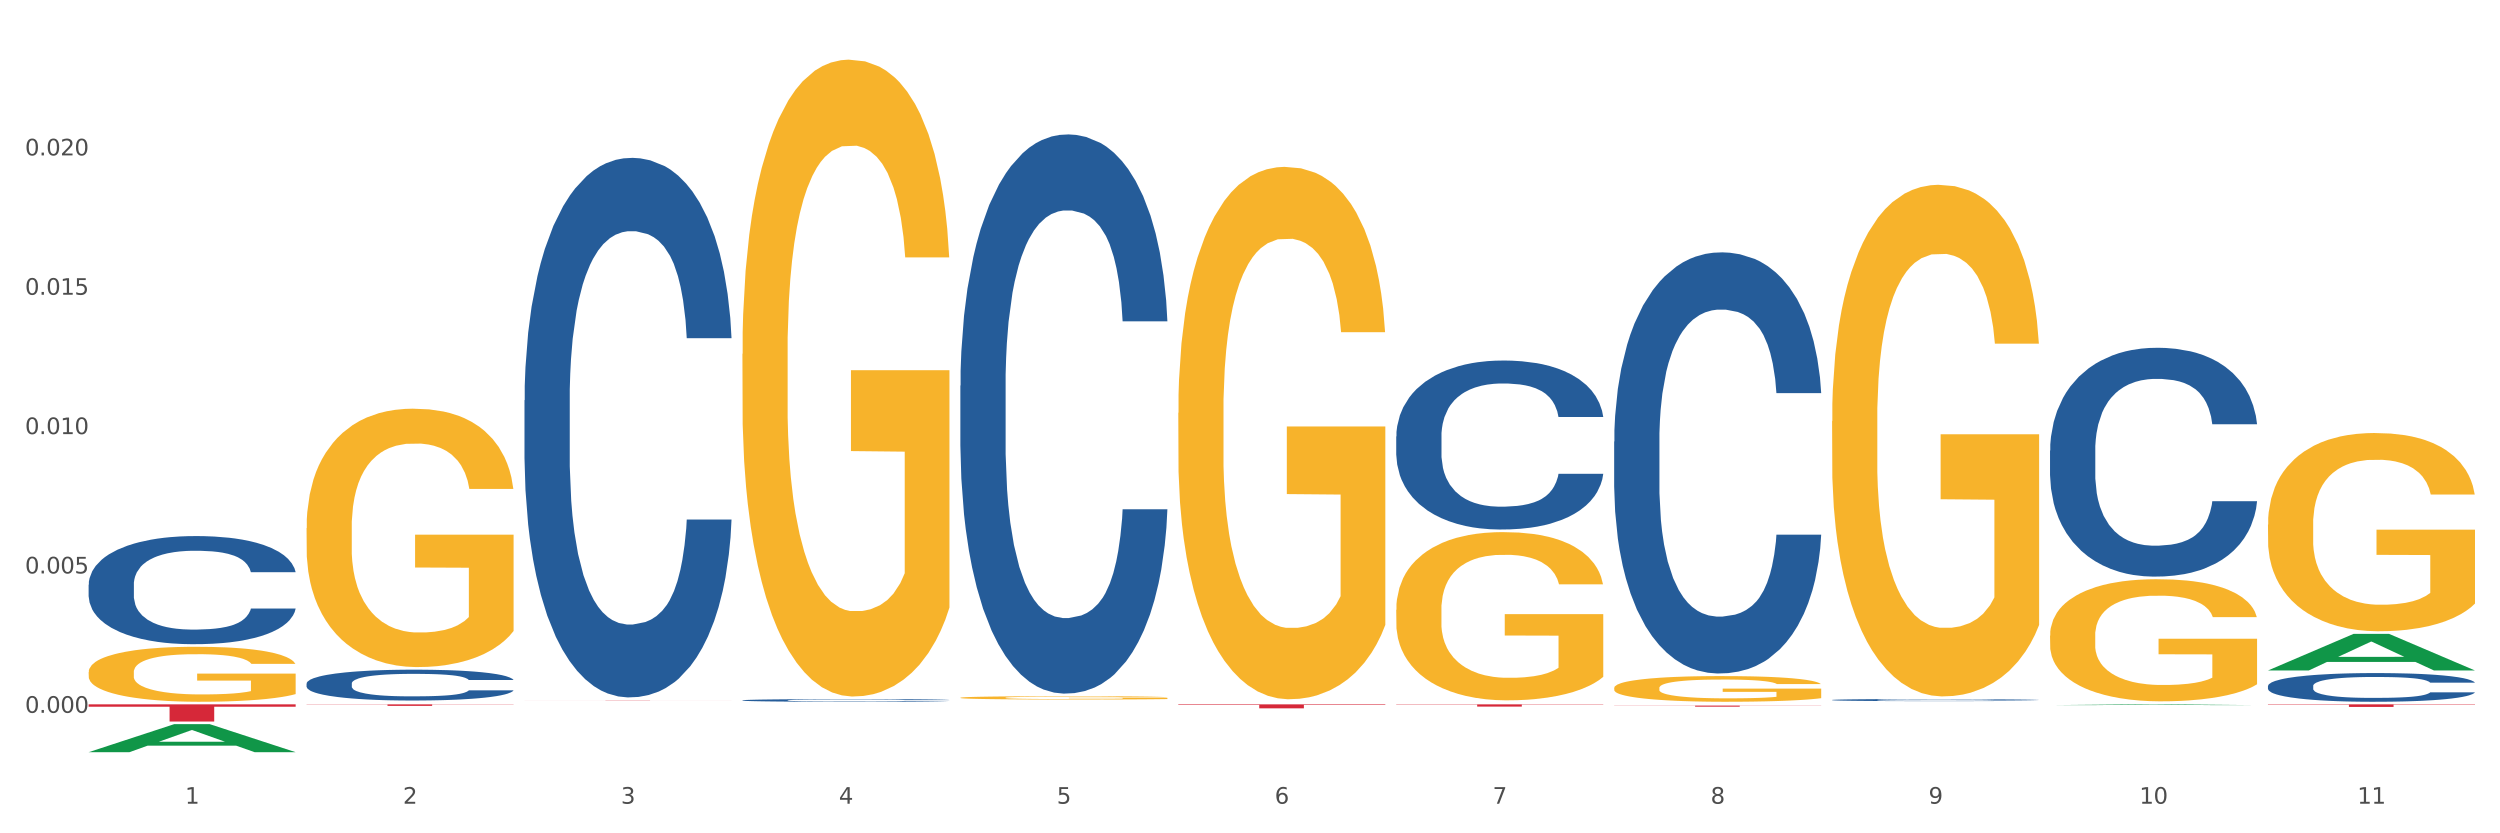
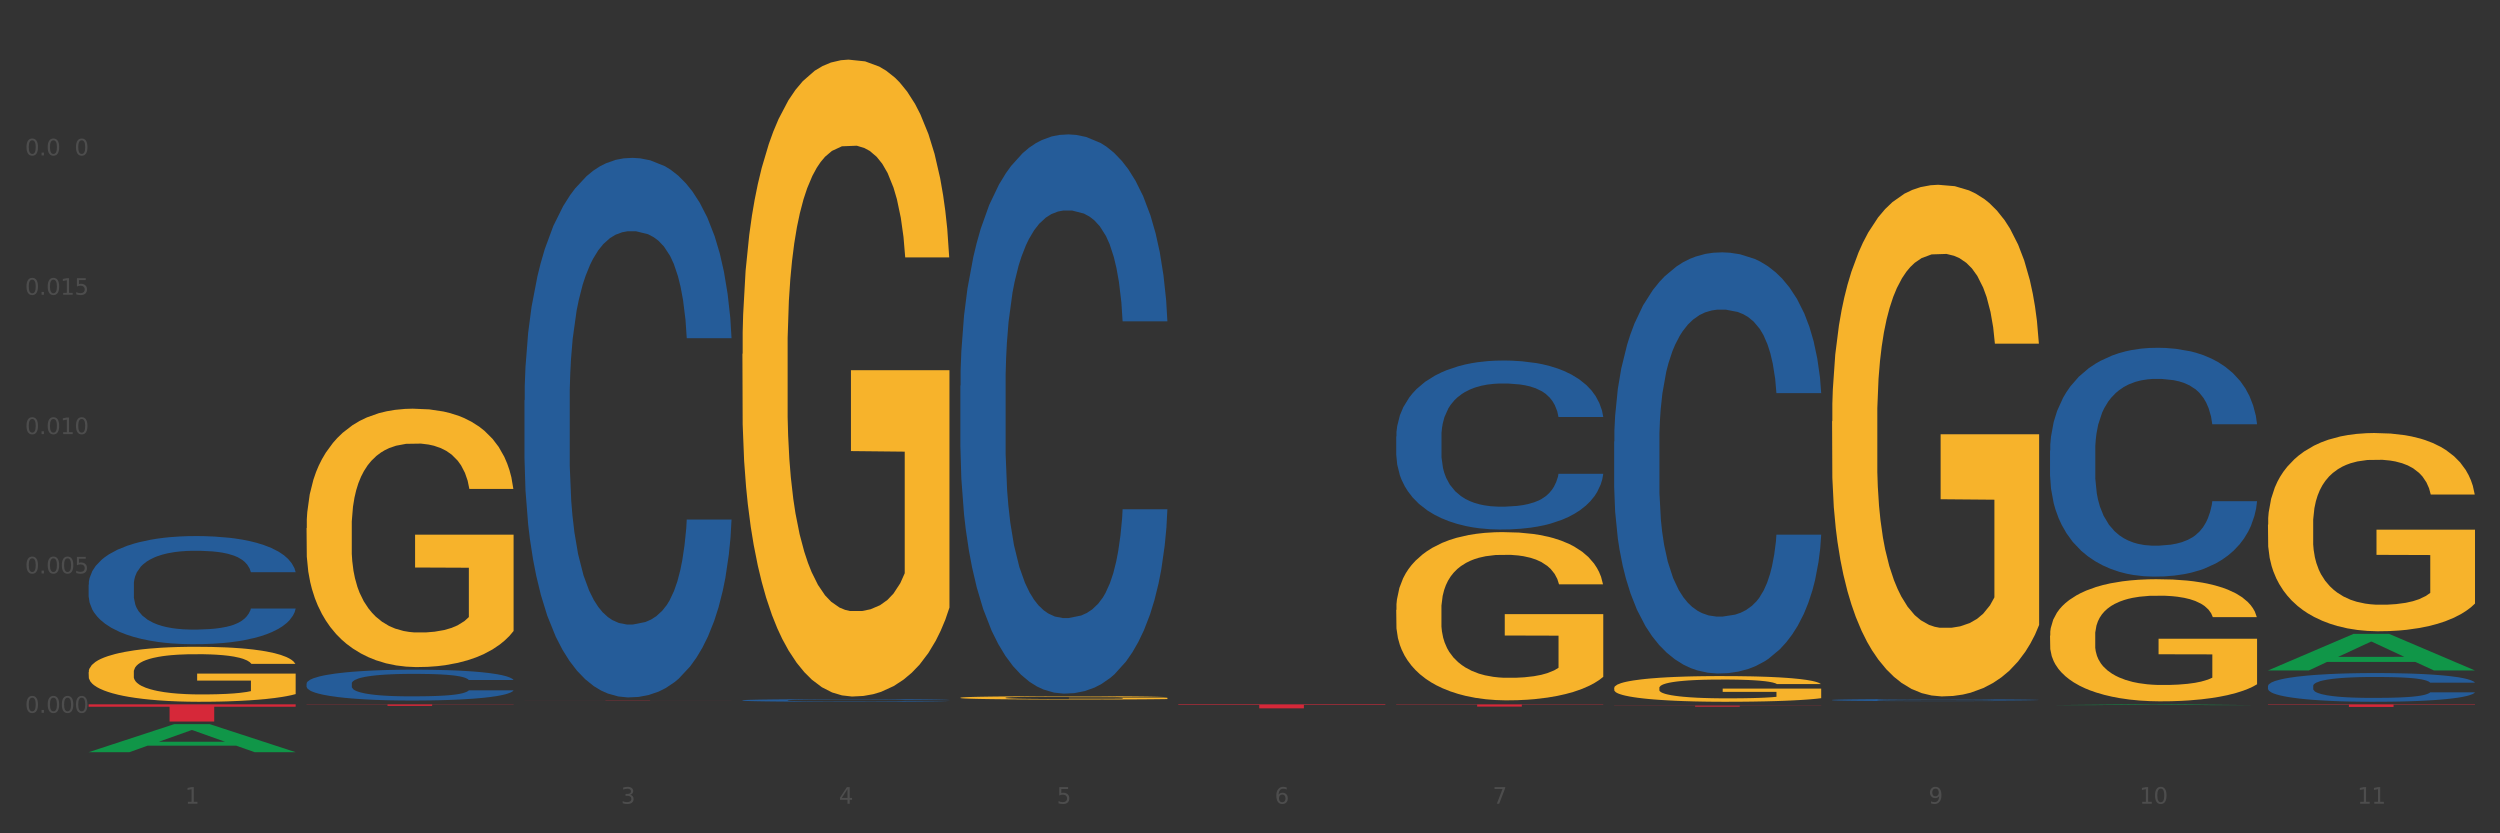
<svg xmlns="http://www.w3.org/2000/svg" xmlns:xlink="http://www.w3.org/1999/xlink" width="1080pt" height="360pt" viewBox="0 0 1080 360" version="1.1">
  <rect x="0" y="0" width="1080" height="360" fill="#333333" stroke="none" />
  <defs>
    <style type="text/css">*{stroke-linejoin: round; stroke-linecap: butt}</style>
  </defs>
  <g id="figure_1">
    <g id="patch_1">
-       <path d="M 0 360  L 1080 360  L 1080 0  L 0 0  z " style="fill: #ffffff; stroke: #ffffff; stroke-linejoin: miter" />
-     </g>
+       </g>
    <g id="axes_1">
      <g id="matplotlib.axis_1">
        <g id="xtick_1">
          <g id="text_1">
            <g style="fill: #4d4d4d" transform="translate(79.949 347.204) scale(0.096 -0.096)">
              <defs>
                <path id="DejaVuSans-31" d="M 794 531  L 1825 531  L 1825 4091  L 703 3866  L 703 4441  L 1819 4666  L 2450 4666  L 2450 531  L 3481 531  L 3481 0  L 794 0  L 794 531  z " transform="scale(0.016)" />
              </defs>
              <use xlink:href="#DejaVuSans-31" />
            </g>
          </g>
        </g>
        <g id="xtick_2">
          <g id="text_2">
            <g style="fill: #4d4d4d" transform="translate(174.097 347.204) scale(0.096 -0.096)">
              <defs>
-                 <path id="DejaVuSans-32" d="M 1228 531  L 3431 531  L 3431 0  L 469 0  L 469 531  Q 828 903 1448 1529  Q 2069 2156 2228 2338  Q 2531 2678 2651 2914  Q 2772 3150 2772 3378  Q 2772 3750 2511 3984  Q 2250 4219 1831 4219  Q 1534 4219 1204 4116  Q 875 4013 500 3803  L 500 4441  Q 881 4594 1212 4672  Q 1544 4750 1819 4750  Q 2544 4750 2975 4387  Q 3406 4025 3406 3419  Q 3406 3131 3298 2873  Q 3191 2616 2906 2266  Q 2828 2175 2409 1742  Q 1991 1309 1228 531  z " transform="scale(0.016)" />
-               </defs>
+                 </defs>
              <use xlink:href="#DejaVuSans-32" />
            </g>
          </g>
        </g>
        <g id="xtick_3">
          <g id="text_3">
            <g style="fill: #4d4d4d" transform="translate(268.244 347.204) scale(0.096 -0.096)">
              <defs>
                <path id="DejaVuSans-33" d="M 2597 2516  Q 3050 2419 3304 2112  Q 3559 1806 3559 1356  Q 3559 666 3084 287  Q 2609 -91 1734 -91  Q 1441 -91 1130 -33  Q 819 25 488 141  L 488 750  Q 750 597 1062 519  Q 1375 441 1716 441  Q 2309 441 2620 675  Q 2931 909 2931 1356  Q 2931 1769 2642 2001  Q 2353 2234 1838 2234  L 1294 2234  L 1294 2753  L 1863 2753  Q 2328 2753 2575 2939  Q 2822 3125 2822 3475  Q 2822 3834 2567 4026  Q 2313 4219 1838 4219  Q 1578 4219 1281 4162  Q 984 4106 628 3988  L 628 4550  Q 988 4650 1302 4700  Q 1616 4750 1894 4750  Q 2613 4750 3031 4423  Q 3450 4097 3450 3541  Q 3450 3153 3228 2886  Q 3006 2619 2597 2516  z " transform="scale(0.016)" />
              </defs>
              <use xlink:href="#DejaVuSans-33" />
            </g>
          </g>
        </g>
        <g id="xtick_4">
          <g id="text_4">
            <g style="fill: #4d4d4d" transform="translate(362.392 347.204) scale(0.096 -0.096)">
              <defs>
                <path id="DejaVuSans-34" d="M 2419 4116  L 825 1625  L 2419 1625  L 2419 4116  z M 2253 4666  L 3047 4666  L 3047 1625  L 3713 1625  L 3713 1100  L 3047 1100  L 3047 0  L 2419 0  L 2419 1100  L 313 1100  L 313 1709  L 2253 4666  z " transform="scale(0.016)" />
              </defs>
              <use xlink:href="#DejaVuSans-34" />
            </g>
          </g>
        </g>
        <g id="xtick_5">
          <g id="text_5">
            <g style="fill: #4d4d4d" transform="translate(456.54 347.204) scale(0.096 -0.096)">
              <defs>
                <path id="DejaVuSans-35" d="M 691 4666  L 3169 4666  L 3169 4134  L 1269 4134  L 1269 2991  Q 1406 3038 1543 3061  Q 1681 3084 1819 3084  Q 2600 3084 3056 2656  Q 3513 2228 3513 1497  Q 3513 744 3044 326  Q 2575 -91 1722 -91  Q 1428 -91 1123 -41  Q 819 9 494 109  L 494 744  Q 775 591 1075 516  Q 1375 441 1709 441  Q 2250 441 2565 725  Q 2881 1009 2881 1497  Q 2881 1984 2565 2268  Q 2250 2553 1709 2553  Q 1456 2553 1204 2497  Q 953 2441 691 2322  L 691 4666  z " transform="scale(0.016)" />
              </defs>
              <use xlink:href="#DejaVuSans-35" />
            </g>
          </g>
        </g>
        <g id="xtick_6">
          <g id="text_6">
            <g style="fill: #4d4d4d" transform="translate(550.688 347.204) scale(0.096 -0.096)">
              <defs>
                <path id="DejaVuSans-36" d="M 2113 2584  Q 1688 2584 1439 2293  Q 1191 2003 1191 1497  Q 1191 994 1439 701  Q 1688 409 2113 409  Q 2538 409 2786 701  Q 3034 994 3034 1497  Q 3034 2003 2786 2293  Q 2538 2584 2113 2584  z M 3366 4563  L 3366 3988  Q 3128 4100 2886 4159  Q 2644 4219 2406 4219  Q 1781 4219 1451 3797  Q 1122 3375 1075 2522  Q 1259 2794 1537 2939  Q 1816 3084 2150 3084  Q 2853 3084 3261 2657  Q 3669 2231 3669 1497  Q 3669 778 3244 343  Q 2819 -91 2113 -91  Q 1303 -91 875 529  Q 447 1150 447 2328  Q 447 3434 972 4092  Q 1497 4750 2381 4750  Q 2619 4750 2861 4703  Q 3103 4656 3366 4563  z " transform="scale(0.016)" />
              </defs>
              <use xlink:href="#DejaVuSans-36" />
            </g>
          </g>
        </g>
        <g id="xtick_7">
          <g id="text_7">
            <g style="fill: #4d4d4d" transform="translate(644.835 347.204) scale(0.096 -0.096)">
              <defs>
                <path id="DejaVuSans-37" d="M 525 4666  L 3525 4666  L 3525 4397  L 1831 0  L 1172 0  L 2766 4134  L 525 4134  L 525 4666  z " transform="scale(0.016)" />
              </defs>
              <use xlink:href="#DejaVuSans-37" />
            </g>
          </g>
        </g>
        <g id="xtick_8">
          <g id="text_8">
            <g style="fill: #4d4d4d" transform="translate(738.983 347.204) scale(0.096 -0.096)">
              <defs>
-                 <path id="DejaVuSans-38" d="M 2034 2216  Q 1584 2216 1326 1975  Q 1069 1734 1069 1313  Q 1069 891 1326 650  Q 1584 409 2034 409  Q 2484 409 2743 651  Q 3003 894 3003 1313  Q 3003 1734 2745 1975  Q 2488 2216 2034 2216  z M 1403 2484  Q 997 2584 770 2862  Q 544 3141 544 3541  Q 544 4100 942 4425  Q 1341 4750 2034 4750  Q 2731 4750 3128 4425  Q 3525 4100 3525 3541  Q 3525 3141 3298 2862  Q 3072 2584 2669 2484  Q 3125 2378 3379 2068  Q 3634 1759 3634 1313  Q 3634 634 3220 271  Q 2806 -91 2034 -91  Q 1263 -91 848 271  Q 434 634 434 1313  Q 434 1759 690 2068  Q 947 2378 1403 2484  z M 1172 3481  Q 1172 3119 1398 2916  Q 1625 2713 2034 2713  Q 2441 2713 2670 2916  Q 2900 3119 2900 3481  Q 2900 3844 2670 4047  Q 2441 4250 2034 4250  Q 1625 4250 1398 4047  Q 1172 3844 1172 3481  z " transform="scale(0.016)" />
-               </defs>
+                 </defs>
              <use xlink:href="#DejaVuSans-38" />
            </g>
          </g>
        </g>
        <g id="xtick_9">
          <g id="text_9">
            <g style="fill: #4d4d4d" transform="translate(833.131 347.204) scale(0.096 -0.096)">
              <defs>
                <path id="DejaVuSans-39" d="M 703 97  L 703 672  Q 941 559 1184 500  Q 1428 441 1663 441  Q 2288 441 2617 861  Q 2947 1281 2994 2138  Q 2813 1869 2534 1725  Q 2256 1581 1919 1581  Q 1219 1581 811 2004  Q 403 2428 403 3163  Q 403 3881 828 4315  Q 1253 4750 1959 4750  Q 2769 4750 3195 4129  Q 3622 3509 3622 2328  Q 3622 1225 3098 567  Q 2575 -91 1691 -91  Q 1453 -91 1209 -44  Q 966 3 703 97  z M 1959 2075  Q 2384 2075 2632 2365  Q 2881 2656 2881 3163  Q 2881 3666 2632 3958  Q 2384 4250 1959 4250  Q 1534 4250 1286 3958  Q 1038 3666 1038 3163  Q 1038 2656 1286 2365  Q 1534 2075 1959 2075  z " transform="scale(0.016)" />
              </defs>
              <use xlink:href="#DejaVuSans-39" />
            </g>
          </g>
        </g>
        <g id="xtick_10">
          <g id="text_10">
            <g style="fill: #4d4d4d" transform="translate(924.224 347.204) scale(0.096 -0.096)">
              <defs>
                <path id="DejaVuSans-30" d="M 2034 4250  Q 1547 4250 1301 3770  Q 1056 3291 1056 2328  Q 1056 1369 1301 889  Q 1547 409 2034 409  Q 2525 409 2770 889  Q 3016 1369 3016 2328  Q 3016 3291 2770 3770  Q 2525 4250 2034 4250  z M 2034 4750  Q 2819 4750 3233 4129  Q 3647 3509 3647 2328  Q 3647 1150 3233 529  Q 2819 -91 2034 -91  Q 1250 -91 836 529  Q 422 1150 422 2328  Q 422 3509 836 4129  Q 1250 4750 2034 4750  z " transform="scale(0.016)" />
              </defs>
              <use xlink:href="#DejaVuSans-31" />
              <use xlink:href="#DejaVuSans-30" transform="translate(63.623 0)" />
            </g>
          </g>
        </g>
        <g id="xtick_11">
          <g id="text_11">
            <g style="fill: #4d4d4d" transform="translate(1018.372 347.204) scale(0.096 -0.096)">
              <use xlink:href="#DejaVuSans-31" />
              <use xlink:href="#DejaVuSans-31" transform="translate(63.623 0)" />
            </g>
          </g>
        </g>
        <g id="xtick_12" />
        <g id="xtick_13" />
        <g id="xtick_14" />
        <g id="xtick_15" />
        <g id="xtick_16" />
        <g id="xtick_17" />
        <g id="xtick_18" />
        <g id="xtick_19" />
        <g id="xtick_20" />
        <g id="xtick_21" />
      </g>
      <g id="matplotlib.axis_2">
        <g id="ytick_1">
          <g id="text_12">
            <g style="fill: #4d4d4d" transform="translate(10.8 307.929) scale(0.096 -0.096)">
              <defs>
                <path id="DejaVuSans-2e" d="M 684 794  L 1344 794  L 1344 0  L 684 0  L 684 794  z " transform="scale(0.016)" />
              </defs>
              <use xlink:href="#DejaVuSans-30" />
              <use xlink:href="#DejaVuSans-2e" transform="translate(63.623 0)" />
              <use xlink:href="#DejaVuSans-30" transform="translate(95.41 0)" />
              <use xlink:href="#DejaVuSans-30" transform="translate(159.033 0)" />
              <use xlink:href="#DejaVuSans-30" transform="translate(222.656 0)" />
            </g>
          </g>
        </g>
        <g id="ytick_2">
          <g id="text_13">
            <g style="fill: #4d4d4d" transform="translate(10.8 247.732) scale(0.096 -0.096)">
              <use xlink:href="#DejaVuSans-30" />
              <use xlink:href="#DejaVuSans-2e" transform="translate(63.623 0)" />
              <use xlink:href="#DejaVuSans-30" transform="translate(95.41 0)" />
              <use xlink:href="#DejaVuSans-30" transform="translate(159.033 0)" />
              <use xlink:href="#DejaVuSans-35" transform="translate(222.656 0)" />
            </g>
          </g>
        </g>
        <g id="ytick_3">
          <g id="text_14">
            <g style="fill: #4d4d4d" transform="translate(10.8 187.534) scale(0.096 -0.096)">
              <use xlink:href="#DejaVuSans-30" />
              <use xlink:href="#DejaVuSans-2e" transform="translate(63.623 0)" />
              <use xlink:href="#DejaVuSans-30" transform="translate(95.41 0)" />
              <use xlink:href="#DejaVuSans-31" transform="translate(159.033 0)" />
              <use xlink:href="#DejaVuSans-30" transform="translate(222.656 0)" />
            </g>
          </g>
        </g>
        <g id="ytick_4">
          <g id="text_15">
            <g style="fill: #4d4d4d" transform="translate(10.8 127.337) scale(0.096 -0.096)">
              <use xlink:href="#DejaVuSans-30" />
              <use xlink:href="#DejaVuSans-2e" transform="translate(63.623 0)" />
              <use xlink:href="#DejaVuSans-30" transform="translate(95.41 0)" />
              <use xlink:href="#DejaVuSans-31" transform="translate(159.033 0)" />
              <use xlink:href="#DejaVuSans-35" transform="translate(222.656 0)" />
            </g>
          </g>
        </g>
        <g id="ytick_5">
          <g id="text_16">
            <g style="fill: #4d4d4d" transform="translate(10.8 67.14) scale(0.096 -0.096)">
              <use xlink:href="#DejaVuSans-30" />
              <use xlink:href="#DejaVuSans-2e" transform="translate(63.623 0)" />
              <use xlink:href="#DejaVuSans-30" transform="translate(95.41 0)" />
              <use xlink:href="#DejaVuSans-32" transform="translate(159.033 0)" />
              <use xlink:href="#DejaVuSans-30" transform="translate(222.656 0)" />
            </g>
          </g>
        </g>
        <g id="ytick_6" />
        <g id="ytick_7" />
        <g id="ytick_8" />
        <g id="ytick_9" />
        <g id="ytick_10" />
        <g id="ytick_11" />
      </g>
      <g id="PolyCollection_1">
        <path d="M 38.283 324.927  L 38.375 324.915  L 75.258 312.828  L 90.564 312.817  L 127.723 324.95  L 110.02 324.95  L 101.998 322.124  L 63.916 322.124  L 63.64 322.17  L 55.894 324.95  L 38.283 324.95  L 38.283 324.927  L 68.711 320.438  L 97.203 320.427  L 83.095 315.403  L 82.911 315.38  L 82.727 315.414  L 68.619 320.427  L 68.711 320.438  L 38.283 324.927  z " clip-path="url(#p94d5ceeac2)" style="fill: #109648" />
        <path d="M 603.169 263.454  L 603.275 263.388  L 603.275 260.998  L 603.486 258.941  L 604.542 253.963  L 606.126 249.848  L 607.287 247.657  L 608.449 245.865  L 609.822 244.073  L 611.511 242.215  L 614.573 239.494  L 616.474 238.1  L 618.797 236.639  L 623.021 234.516  L 626.083 233.321  L 629.251 232.325  L 634.426 231.13  L 637.805 230.6  L 641.395 230.201  L 645.724 229.936  L 648.998 229.869  L 656.179 230.069  L 662.303 230.666  L 665.26 231.13  L 669.061 231.927  L 671.068 232.458  L 674.341 233.52  L 677.72 234.914  L 680.043 236.108  L 683.528 238.365  L 686.168 240.622  L 688.597 243.41  L 689.864 245.334  L 690.814 247.126  L 691.659 249.184  L 692.504 252.436  L 673.496 252.436  L 672.757 250.113  L 671.596 247.923  L 669.906 245.799  L 668.428 244.472  L 665.893 242.812  L 663.57 241.75  L 661.142 240.954  L 658.185 240.29  L 655.862 239.958  L 652.588 239.693  L 646.147 239.759  L 641.817 240.29  L 638.861 240.954  L 636.96 241.551  L 635.27 242.215  L 633.37 243.144  L 631.152 244.538  L 629.568 245.799  L 627.984 247.392  L 626.717 248.985  L 625.555 250.843  L 624.605 252.835  L 623.866 254.892  L 623.232 257.414  L 622.704 261.596  L 622.704 270.689  L 622.916 272.747  L 623.444 275.468  L 624.077 277.525  L 625.133 279.981  L 626.083 281.641  L 627.879 284.03  L 629.885 286.021  L 631.469 287.282  L 633.053 288.344  L 635.798 289.804  L 638.861 290.999  L 641.501 291.729  L 645.091 292.393  L 647.52 292.658  L 649.632 292.791  L 654.806 292.791  L 658.502 292.592  L 662.62 292.128  L 665.788 291.53  L 668.428 290.8  L 671.384 289.605  L 673.285 288.477  L 673.285 274.605  L 650.054 274.539  L 650.054 265.313  L 692.609 265.313  L 692.609 292.393  L 690.814 293.787  L 688.808 295.048  L 686.696 296.176  L 683.528 297.57  L 679.727 298.898  L 676.347 299.827  L 672.757 300.623  L 668.533 301.353  L 663.042 302.017  L 659.663 302.283  L 655.439 302.482  L 650.476 302.548  L 646.147 302.415  L 641.923 302.084  L 637.488 301.486  L 633.158 300.623  L 629.885 299.76  L 626.611 298.698  L 623.127 297.305  L 620.381 295.977  L 618.269 294.782  L 615.946 293.256  L 613.412 291.265  L 611.511 289.473  L 609.822 287.614  L 608.026 285.225  L 606.759 283.167  L 605.492 280.579  L 604.753 278.654  L 603.908 275.667  L 603.275 271.485  L 603.169 263.454  z " clip-path="url(#p94d5ceeac2)" style="fill: #f7b32b" />
        <path d="M 697.317 297.197  L 697.422 297.187  L 697.422 296.822  L 697.633 296.507  L 698.689 295.747  L 700.273 295.119  L 701.435 294.784  L 702.597 294.51  L 703.969 294.237  L 705.659 293.953  L 708.721 293.537  L 710.622 293.324  L 712.945 293.101  L 717.169 292.777  L 720.231 292.595  L 723.399 292.443  L 728.573 292.26  L 731.952 292.179  L 735.543 292.118  L 739.872 292.078  L 743.146 292.067  L 750.326 292.098  L 756.451 292.189  L 759.407 292.26  L 763.209 292.382  L 765.215 292.463  L 768.489 292.625  L 771.868 292.838  L 774.191 293.02  L 777.676 293.365  L 780.316 293.71  L 782.744 294.135  L 784.011 294.429  L 784.962 294.703  L 785.807 295.017  L 786.651 295.514  L 767.644 295.514  L 766.905 295.159  L 765.743 294.825  L 764.054 294.5  L 762.575 294.298  L 760.041 294.044  L 757.718 293.882  L 755.289 293.76  L 752.333 293.659  L 750.009 293.608  L 746.736 293.568  L 740.294 293.578  L 735.965 293.659  L 733.008 293.76  L 731.108 293.852  L 729.418 293.953  L 727.517 294.095  L 725.3 294.308  L 723.716 294.5  L 722.132 294.744  L 720.865 294.987  L 719.703 295.271  L 718.753 295.575  L 718.014 295.889  L 717.38 296.274  L 716.852 296.913  L 716.852 298.302  L 717.063 298.616  L 717.591 299.031  L 718.225 299.346  L 719.281 299.721  L 720.231 299.974  L 722.026 300.339  L 724.033 300.643  L 725.617 300.836  L 727.201 300.998  L 729.946 301.221  L 733.008 301.404  L 735.648 301.515  L 739.239 301.616  L 741.667 301.657  L 743.779 301.677  L 748.953 301.677  L 752.649 301.647  L 756.768 301.576  L 759.935 301.485  L 762.575 301.373  L 765.532 301.191  L 767.433 301.018  L 767.433 298.9  L 744.202 298.89  L 744.202 297.481  L 786.757 297.481  L 786.757 301.616  L 784.962 301.829  L 782.956 302.022  L 780.844 302.194  L 777.676 302.407  L 773.874 302.61  L 770.495 302.752  L 766.905 302.873  L 762.681 302.985  L 757.19 303.086  L 753.811 303.127  L 749.587 303.157  L 744.624 303.167  L 740.294 303.147  L 736.071 303.096  L 731.636 303.005  L 727.306 302.873  L 724.033 302.742  L 720.759 302.579  L 717.274 302.367  L 714.529 302.164  L 712.417 301.981  L 710.094 301.748  L 707.56 301.444  L 705.659 301.17  L 703.969 300.887  L 702.174 300.522  L 700.907 300.207  L 699.64 299.812  L 698.901 299.518  L 698.056 299.062  L 697.422 298.423  L 697.317 297.197  z " clip-path="url(#p94d5ceeac2)" style="fill: #f7b32b" />
        <path d="M 791.464 181.962  L 791.57 181.76  L 791.57 174.494  L 791.781 168.236  L 792.837 153.097  L 794.421 140.582  L 795.583 133.921  L 796.744 128.471  L 798.117 123.021  L 799.806 117.369  L 802.869 109.092  L 804.77 104.854  L 807.093 100.413  L 811.317 93.953  L 814.379 90.32  L 817.547 87.292  L 822.721 83.659  L 826.1 82.044  L 829.69 80.833  L 834.02 80.025  L 837.293 79.824  L 844.474 80.429  L 850.598 82.246  L 853.555 83.659  L 857.357 86.081  L 859.363 87.696  L 862.636 90.926  L 866.016 95.164  L 868.339 98.798  L 871.823 105.661  L 874.463 112.524  L 876.892 121.002  L 878.159 126.856  L 879.11 132.306  L 879.954 138.563  L 880.799 148.454  L 861.792 148.454  L 861.053 141.389  L 859.891 134.728  L 858.201 128.269  L 856.723 124.232  L 854.189 119.185  L 851.866 115.956  L 849.437 113.533  L 846.48 111.515  L 844.157 110.505  L 840.884 109.698  L 834.442 109.9  L 830.113 111.515  L 827.156 113.533  L 825.255 115.35  L 823.566 117.369  L 821.665 120.195  L 819.447 124.433  L 817.864 128.269  L 816.28 133.113  L 815.012 137.958  L 813.851 143.61  L 812.9 149.665  L 812.161 155.923  L 811.528 163.593  L 811 176.31  L 811 203.964  L 811.211 210.222  L 811.739 218.498  L 812.372 224.755  L 813.428 232.224  L 814.379 237.271  L 816.174 244.537  L 818.18 250.593  L 819.764 254.428  L 821.348 257.658  L 824.094 262.099  L 827.156 265.732  L 829.796 267.952  L 833.386 269.971  L 835.815 270.778  L 837.927 271.182  L 843.101 271.182  L 846.797 270.577  L 850.915 269.164  L 854.083 267.347  L 856.723 265.127  L 859.68 261.493  L 861.58 258.062  L 861.58 215.874  L 838.349 215.672  L 838.349 187.614  L 880.905 187.614  L 880.905 269.971  L 879.11 274.21  L 877.103 278.045  L 874.991 281.477  L 871.823 285.716  L 868.022 289.753  L 864.643 292.579  L 861.053 295.001  L 856.829 297.221  L 851.338 299.24  L 847.959 300.047  L 843.735 300.653  L 838.772 300.855  L 834.442 300.451  L 830.218 299.442  L 825.783 297.625  L 821.454 295.001  L 818.18 292.377  L 814.907 289.147  L 811.422 284.908  L 808.677 280.871  L 806.565 277.238  L 804.242 272.595  L 801.707 266.539  L 799.806 261.089  L 798.117 255.437  L 796.322 248.171  L 795.055 241.913  L 793.787 234.041  L 793.048 228.187  L 792.204 219.104  L 791.57 206.387  L 791.464 181.962  z " clip-path="url(#p94d5ceeac2)" style="fill: #f7b32b" />
        <path d="M 885.612 274.597  L 885.718 274.549  L 885.718 272.814  L 885.929 271.321  L 886.985 267.707  L 888.569 264.72  L 889.73 263.13  L 890.892 261.829  L 892.265 260.528  L 893.954 259.179  L 897.016 257.204  L 898.917 256.192  L 901.24 255.132  L 905.464 253.59  L 908.526 252.723  L 911.694 252  L 916.869 251.133  L 920.248 250.748  L 923.838 250.458  L 928.167 250.266  L 931.441 250.218  L 938.622 250.362  L 944.746 250.796  L 947.703 251.133  L 951.504 251.711  L 953.511 252.097  L 956.784 252.868  L 960.163 253.879  L 962.486 254.747  L 965.971 256.385  L 968.611 258.023  L 971.04 260.047  L 972.307 261.444  L 973.257 262.745  L 974.102 264.238  L 974.947 266.599  L 955.939 266.599  L 955.2 264.913  L 954.039 263.323  L 952.349 261.781  L 950.871 260.817  L 948.336 259.613  L 946.013 258.842  L 943.585 258.264  L 940.628 257.782  L 938.305 257.541  L 935.031 257.348  L 928.59 257.397  L 924.26 257.782  L 921.304 258.264  L 919.403 258.697  L 917.713 259.179  L 915.813 259.854  L 913.595 260.866  L 912.011 261.781  L 910.427 262.937  L 909.16 264.094  L 907.999 265.443  L 907.048 266.888  L 906.309 268.382  L 905.675 270.213  L 905.147 273.248  L 905.147 279.849  L 905.359 281.343  L 905.887 283.318  L 906.52 284.812  L 907.576 286.594  L 908.526 287.799  L 910.322 289.533  L 912.328 290.979  L 913.912 291.894  L 915.496 292.665  L 918.241 293.725  L 921.304 294.592  L 923.944 295.122  L 927.534 295.604  L 929.963 295.797  L 932.075 295.893  L 937.249 295.893  L 940.945 295.749  L 945.063 295.411  L 948.231 294.978  L 950.871 294.448  L 953.827 293.581  L 955.728 292.761  L 955.728 282.692  L 932.497 282.643  L 932.497 275.946  L 975.052 275.946  L 975.052 295.604  L 973.257 296.616  L 971.251 297.531  L 969.139 298.35  L 965.971 299.362  L 962.17 300.326  L 958.79 301  L 955.2 301.579  L 950.976 302.109  L 945.485 302.59  L 942.106 302.783  L 937.882 302.928  L 932.919 302.976  L 928.59 302.879  L 924.366 302.639  L 919.931 302.205  L 915.601 301.579  L 912.328 300.952  L 909.054 300.181  L 905.57 299.17  L 902.824 298.206  L 900.712 297.339  L 898.389 296.23  L 895.855 294.785  L 893.954 293.484  L 892.265 292.135  L 890.469 290.401  L 889.202 288.907  L 887.935 287.028  L 887.196 285.631  L 886.351 283.463  L 885.718 280.427  L 885.612 274.597  z " clip-path="url(#p94d5ceeac2)" style="fill: #f7b32b" />
        <path d="M 979.76 226.637  L 979.865 226.558  L 979.865 223.743  L 980.077 221.318  L 981.132 215.452  L 982.716 210.603  L 983.878 208.021  L 985.04 205.91  L 986.412 203.798  L 988.102 201.608  L 991.164 198.401  L 993.065 196.759  L 995.388 195.038  L 999.612 192.535  L 1002.674 191.127  L 1005.842 189.954  L 1011.016 188.546  L 1014.395 187.92  L 1017.986 187.451  L 1022.315 187.138  L 1025.589 187.06  L 1032.769 187.295  L 1038.894 187.998  L 1041.85 188.546  L 1045.652 189.485  L 1047.658 190.11  L 1050.932 191.362  L 1054.311 193.004  L 1056.634 194.412  L 1060.119 197.071  L 1062.759 199.731  L 1065.187 203.016  L 1066.454 205.284  L 1067.405 207.396  L 1068.25 209.82  L 1069.094 213.653  L 1050.087 213.653  L 1049.348 210.915  L 1048.186 208.334  L 1046.497 205.831  L 1045.018 204.267  L 1042.484 202.312  L 1040.161 201.06  L 1037.732 200.122  L 1034.776 199.34  L 1032.452 198.949  L 1029.179 198.636  L 1022.738 198.714  L 1018.408 199.34  L 1015.451 200.122  L 1013.551 200.826  L 1011.861 201.608  L 1009.96 202.703  L 1007.743 204.345  L 1006.159 205.831  L 1004.575 207.709  L 1003.308 209.586  L 1002.146 211.776  L 1001.196 214.122  L 1000.457 216.547  L 999.823 219.519  L 999.295 224.447  L 999.295 235.162  L 999.506 237.587  L 1000.034 240.794  L 1000.668 243.218  L 1001.724 246.112  L 1002.674 248.068  L 1004.469 250.883  L 1006.476 253.23  L 1008.06 254.716  L 1009.644 255.967  L 1012.389 257.688  L 1015.451 259.096  L 1018.091 259.956  L 1021.682 260.738  L 1024.11 261.051  L 1026.222 261.208  L 1031.396 261.208  L 1035.092 260.973  L 1039.211 260.426  L 1042.378 259.722  L 1045.018 258.861  L 1047.975 257.453  L 1049.876 256.124  L 1049.876 239.777  L 1026.645 239.699  L 1026.645 228.827  L 1069.2 228.827  L 1069.2 260.738  L 1067.405 262.381  L 1065.399 263.867  L 1063.287 265.197  L 1060.119 266.839  L 1056.317 268.403  L 1052.938 269.498  L 1049.348 270.437  L 1045.124 271.297  L 1039.633 272.08  L 1036.254 272.392  L 1032.03 272.627  L 1027.067 272.705  L 1022.738 272.549  L 1018.514 272.158  L 1014.079 271.454  L 1009.749 270.437  L 1006.476 269.42  L 1003.202 268.169  L 999.717 266.526  L 996.972 264.962  L 994.86 263.554  L 992.537 261.755  L 990.003 259.409  L 988.102 257.297  L 986.412 255.107  L 984.617 252.291  L 983.35 249.867  L 982.083 246.816  L 981.344 244.548  L 980.499 241.028  L 979.865 236.101  L 979.76 226.637  z " clip-path="url(#p94d5ceeac2)" style="fill: #f7b32b" />
        <path d="M 38.283 304.281  L 127.723 304.281  L 127.723 305.313  L 92.541 305.32  L 92.541 311.703  L 73.254 311.703  L 73.254 305.32  L 38.283 305.313  L 38.283 304.288  L 38.283 304.281  z " clip-path="url(#p94d5ceeac2)" style="fill: #d62839" />
        <path d="M 132.431 304.281  L 221.871 304.281  L 221.871 304.373  L 186.688 304.373  L 186.688 304.939  L 167.401 304.939  L 167.401 304.373  L 132.431 304.373  L 132.431 304.282  L 132.431 304.281  z " clip-path="url(#p94d5ceeac2)" style="fill: #d62839" />
        <path d="M 226.578 302.404  L 316.019 302.404  L 316.019 302.417  L 280.836 302.417  L 280.836 302.498  L 261.549 302.498  L 261.549 302.417  L 226.578 302.417  L 226.578 302.404  L 226.578 302.404  z " clip-path="url(#p94d5ceeac2)" style="fill: #d62839" />
        <path d="M 509.021 304.281  L 598.462 304.281  L 598.462 304.521  L 563.279 304.522  L 563.279 306.004  L 543.992 306.004  L 543.992 304.522  L 509.021 304.521  L 509.021 304.283  L 509.021 304.281  z " clip-path="url(#p94d5ceeac2)" style="fill: #d62839" />
        <path d="M 603.169 304.281  L 692.609 304.281  L 692.609 304.416  L 657.427 304.417  L 657.427 305.251  L 638.14 305.251  L 638.14 304.417  L 603.169 304.416  L 603.169 304.282  L 603.169 304.281  z " clip-path="url(#p94d5ceeac2)" style="fill: #d62839" />
-         <path d="M 509.021 178.363  L 509.127 178.153  L 509.127 170.592  L 509.338 164.08  L 510.394 148.327  L 511.978 135.304  L 513.14 128.372  L 514.301 122.701  L 515.674 117.03  L 517.363 111.148  L 520.426 102.536  L 522.327 98.125  L 524.65 93.504  L 528.874 86.783  L 531.936 83.002  L 535.104 79.851  L 540.278 76.07  L 543.657 74.39  L 547.247 73.13  L 551.577 72.289  L 554.85 72.079  L 562.031 72.71  L 568.155 74.6  L 571.112 76.07  L 574.914 78.591  L 576.92 80.271  L 580.193 83.632  L 583.573 88.043  L 585.896 91.824  L 589.38 98.965  L 592.02 106.107  L 594.449 114.929  L 595.716 121.02  L 596.667 126.692  L 597.511 133.203  L 598.356 143.496  L 579.349 143.496  L 578.609 136.144  L 577.448 129.212  L 575.758 122.491  L 574.28 118.29  L 571.746 113.039  L 569.423 109.678  L 566.994 107.157  L 564.037 105.057  L 561.714 104.007  L 558.441 103.166  L 551.999 103.376  L 547.67 105.057  L 544.713 107.157  L 542.812 109.048  L 541.123 111.148  L 539.222 114.089  L 537.004 118.5  L 535.42 122.491  L 533.837 127.532  L 532.569 132.573  L 531.408 138.454  L 530.457 144.756  L 529.718 151.267  L 529.085 159.249  L 528.557 172.482  L 528.557 201.259  L 528.768 207.77  L 529.296 216.382  L 529.929 222.894  L 530.985 230.665  L 531.936 235.917  L 533.731 243.478  L 535.737 249.78  L 537.321 253.771  L 538.905 257.131  L 541.651 261.752  L 544.713 265.533  L 547.353 267.844  L 550.943 269.944  L 553.372 270.784  L 555.484 271.205  L 560.658 271.205  L 564.354 270.574  L 568.472 269.104  L 571.64 267.214  L 574.28 264.903  L 577.237 261.122  L 579.137 257.551  L 579.137 213.651  L 555.906 213.441  L 555.906 184.245  L 598.462 184.245  L 598.462 269.944  L 596.667 274.355  L 594.66 278.346  L 592.548 281.917  L 589.38 286.328  L 585.579 290.529  L 582.2 293.47  L 578.609 295.99  L 574.386 298.301  L 568.895 300.401  L 565.516 301.241  L 561.292 301.872  L 556.329 302.082  L 551.999 301.661  L 547.775 300.611  L 543.34 298.721  L 539.011 295.99  L 535.737 293.26  L 532.464 289.899  L 528.979 285.488  L 526.234 281.287  L 524.122 277.506  L 521.799 272.675  L 519.264 266.373  L 517.363 260.702  L 515.674 254.821  L 513.879 247.259  L 512.612 240.748  L 511.344 232.556  L 510.605 226.464  L 509.761 217.012  L 509.127 203.779  L 509.021 178.363  z " clip-path="url(#p94d5ceeac2)" style="fill: #f7b32b" />
        <path d="M 697.317 304.811  L 786.757 304.811  L 786.757 304.877  L 751.574 304.877  L 751.574 305.283  L 732.287 305.283  L 732.287 304.877  L 697.317 304.877  L 697.317 304.812  L 697.317 304.811  z " clip-path="url(#p94d5ceeac2)" style="fill: #d62839" />
        <path d="M 38.283 252.569  L 38.389 252.527  L 38.389 251.332  L 38.706 249.711  L 39.869 246.725  L 41.349 244.463  L 43.886 241.818  L 45.261 240.709  L 47.058 239.472  L 50.758 237.466  L 54.987 235.76  L 57.947 234.821  L 60.167 234.224  L 65.136 233.157  L 67.991 232.688  L 70.951 232.304  L 73.488 232.048  L 77.717 231.749  L 81.1 231.622  L 85.012 231.579  L 88.289 231.622  L 92.624 231.792  L 98.967 232.304  L 101.399 232.603  L 104.676 233.115  L 108.059 233.797  L 110.808 234.48  L 113.98 235.461  L 117.257 236.741  L 120.429 238.362  L 122.649 239.856  L 124.446 241.434  L 126.032 243.354  L 127.195 245.445  L 127.723 247.194  L 108.376 247.194  L 107.848 245.615  L 106.79 243.909  L 105.733 242.757  L 104.57 241.818  L 102.773 240.752  L 101.187 240.069  L 98.544 239.258  L 96.113 238.746  L 94.104 238.448  L 91.672 238.192  L 86.492 237.936  L 82.792 237.936  L 80.466 238.021  L 77.611 238.234  L 75.18 238.533  L 72.325 239.045  L 70.105 239.6  L 67.885 240.325  L 66.616 240.837  L 64.713 241.776  L 63.445 242.543  L 61.753 243.866  L 60.802 244.805  L 59.11 247.236  L 58.37 249.028  L 58.053 250.266  L 57.841 251.631  L 57.841 258.286  L 58.476 261.273  L 59.004 262.553  L 59.85 264.003  L 61.436 265.881  L 63.762 267.715  L 66.193 269.038  L 68.202 269.848  L 70.105 270.446  L 72.008 270.915  L 74.334 271.342  L 76.237 271.598  L 79.091 271.854  L 82.475 271.982  L 85.118 271.982  L 90.509 271.768  L 92.941 271.555  L 95.267 271.256  L 97.804 270.787  L 99.813 270.275  L 100.976 269.891  L 102.879 269.08  L 104.359 268.227  L 105.628 267.246  L 106.473 266.393  L 107.425 265.113  L 108.165 263.662  L 108.376 262.894  L 127.723 262.894  L 127.3 264.43  L 126.56 265.923  L 125.08 267.928  L 123.917 269.08  L 122.12 270.488  L 120.217 271.683  L 117.574 273.005  L 115.142 273.987  L 112.605 274.84  L 109.856 275.608  L 104.887 276.675  L 103.09 276.973  L 99.284 277.485  L 96.324 277.784  L 91.989 278.082  L 87.549 278.253  L 82.897 278.296  L 78.774 278.21  L 74.228 277.955  L 71.374 277.699  L 68.202 277.315  L 64.502 276.717  L 61.013 275.992  L 57.736 275.139  L 54.67 274.157  L 51.815 273.048  L 48.115 271.214  L 45.366 269.422  L 43.358 267.758  L 41.983 266.35  L 40.609 264.558  L 39.869 263.321  L 38.706 260.334  L 38.283 257.561  L 38.283 252.569  z " clip-path="url(#p94d5ceeac2)" style="fill: #255c99" />
        <path d="M 132.431 295.287  L 132.536 295.275  L 132.536 294.934  L 132.854 294.471  L 134.016 293.619  L 135.497 292.974  L 138.034 292.22  L 139.408 291.903  L 141.206 291.55  L 144.906 290.978  L 149.135 290.491  L 152.095 290.223  L 154.315 290.053  L 159.284 289.749  L 162.138 289.615  L 165.099 289.505  L 167.636 289.432  L 171.865 289.347  L 175.248 289.31  L 179.16 289.298  L 182.437 289.31  L 186.771 289.359  L 193.115 289.505  L 195.546 289.59  L 198.824 289.736  L 202.207 289.931  L 204.956 290.126  L 208.127 290.406  L 211.405 290.771  L 214.576 291.234  L 216.796 291.66  L 218.594 292.11  L 220.179 292.658  L 221.342 293.254  L 221.871 293.753  L 202.524 293.753  L 201.995 293.303  L 200.938 292.816  L 199.881 292.487  L 198.718 292.22  L 196.921 291.915  L 195.335 291.721  L 192.692 291.489  L 190.26 291.343  L 188.252 291.258  L 185.82 291.185  L 180.64 291.112  L 176.939 291.112  L 174.614 291.136  L 171.759 291.197  L 169.327 291.282  L 166.473 291.428  L 164.253 291.587  L 162.033 291.794  L 160.764 291.94  L 158.861 292.207  L 157.592 292.427  L 155.901 292.804  L 154.949 293.072  L 153.258 293.765  L 152.518 294.277  L 152.201 294.63  L 151.989 295.019  L 151.989 296.918  L 152.623 297.77  L 153.152 298.135  L 153.998 298.549  L 155.584 299.085  L 157.91 299.608  L 160.341 299.985  L 162.35 300.217  L 164.253 300.387  L 166.156 300.521  L 168.482 300.643  L 170.385 300.716  L 173.239 300.789  L 176.622 300.825  L 179.265 300.825  L 184.657 300.764  L 187.089 300.704  L 189.414 300.618  L 191.952 300.485  L 193.961 300.338  L 195.123 300.229  L 197.026 299.998  L 198.507 299.754  L 199.775 299.474  L 200.621 299.231  L 201.572 298.866  L 202.313 298.452  L 202.524 298.233  L 221.871 298.233  L 221.448 298.671  L 220.708 299.097  L 219.228 299.669  L 218.065 299.998  L 216.268 300.399  L 214.365 300.74  L 211.722 301.117  L 209.29 301.397  L 206.753 301.641  L 204.004 301.86  L 199.035 302.164  L 197.238 302.25  L 193.432 302.396  L 190.472 302.481  L 186.137 302.566  L 181.697 302.615  L 177.045 302.627  L 172.922 302.602  L 168.376 302.529  L 165.521 302.456  L 162.35 302.347  L 158.65 302.176  L 155.161 301.97  L 151.883 301.726  L 148.817 301.446  L 145.963 301.13  L 142.263 300.606  L 139.514 300.095  L 137.505 299.62  L 136.131 299.219  L 134.757 298.707  L 134.016 298.354  L 132.854 297.502  L 132.431 296.711  L 132.431 295.287  z " clip-path="url(#p94d5ceeac2)" style="fill: #255c99" />
        <path d="M 226.578 172.927  L 226.684 172.714  L 226.684 166.754  L 227.001 158.664  L 228.164 143.763  L 229.644 132.481  L 232.182 119.283  L 233.556 113.748  L 235.353 107.575  L 239.053 97.57  L 243.282 89.055  L 246.243 84.372  L 248.463 81.391  L 253.432 76.07  L 256.286 73.728  L 259.246 71.812  L 261.784 70.535  L 266.012 69.045  L 269.396 68.406  L 273.307 68.193  L 276.585 68.406  L 280.919 69.258  L 287.262 71.812  L 289.694 73.302  L 292.971 75.857  L 296.354 79.263  L 299.103 82.669  L 302.275 87.565  L 305.552 93.951  L 308.724 102.04  L 310.944 109.491  L 312.741 117.367  L 314.327 126.946  L 315.49 137.377  L 316.019 146.105  L 296.672 146.105  L 296.143 138.229  L 295.086 129.714  L 294.029 123.966  L 292.866 119.283  L 291.068 113.961  L 289.483 110.555  L 286.84 106.511  L 284.408 103.956  L 282.399 102.466  L 279.968 101.189  L 274.787 99.911  L 271.087 99.911  L 268.761 100.337  L 265.907 101.402  L 263.475 102.892  L 260.621 105.446  L 258.4 108.213  L 256.18 111.832  L 254.912 114.387  L 253.009 119.07  L 251.74 122.902  L 250.048 129.501  L 249.097 134.184  L 247.405 146.318  L 246.665 155.258  L 246.348 161.432  L 246.137 168.244  L 246.137 201.452  L 246.771 216.353  L 247.3 222.739  L 248.146 229.977  L 249.731 239.343  L 252.057 248.497  L 254.489 255.096  L 256.497 259.141  L 258.4 262.121  L 260.303 264.462  L 262.629 266.591  L 264.532 267.868  L 267.387 269.146  L 270.77 269.784  L 273.413 269.784  L 278.805 268.72  L 281.236 267.655  L 283.562 266.165  L 286.099 263.824  L 288.108 261.269  L 289.271 259.353  L 291.174 255.309  L 292.654 251.051  L 293.923 246.155  L 294.769 241.898  L 295.72 235.512  L 296.46 228.274  L 296.672 224.442  L 316.019 224.442  L 315.596 232.106  L 314.856 239.556  L 313.376 249.561  L 312.213 255.309  L 310.415 262.334  L 308.512 268.294  L 305.869 274.893  L 303.438 279.789  L 300.9 284.047  L 298.152 287.878  L 293.183 293.2  L 291.386 294.69  L 287.58 297.245  L 284.619 298.735  L 280.285 300.225  L 275.845 301.077  L 271.193 301.289  L 267.07 300.864  L 262.524 299.586  L 259.669 298.309  L 256.497 296.393  L 252.797 293.413  L 249.308 289.794  L 246.031 285.537  L 242.965 280.641  L 240.111 275.106  L 236.41 265.953  L 233.662 257.012  L 231.653 248.71  L 230.279 241.685  L 228.904 232.744  L 228.164 226.571  L 227.001 211.67  L 226.578 197.833  L 226.578 172.927  z " clip-path="url(#p94d5ceeac2)" style="fill: #255c99" />
        <path d="M 320.726 302.533  L 320.832 302.532  L 320.832 302.502  L 321.149 302.462  L 322.312 302.389  L 323.792 302.333  L 326.329 302.268  L 327.704 302.24  L 329.501 302.21  L 333.201 302.16  L 337.43 302.118  L 340.39 302.095  L 342.61 302.08  L 347.579 302.054  L 350.434 302.042  L 353.394 302.033  L 355.931 302.027  L 360.16 302.019  L 363.543 302.016  L 367.455 302.015  L 370.732 302.016  L 375.067 302.02  L 381.41 302.033  L 383.842 302.04  L 387.119 302.053  L 390.502 302.07  L 393.251 302.087  L 396.423 302.111  L 399.7 302.142  L 402.872 302.182  L 405.092 302.219  L 406.889 302.258  L 408.475 302.305  L 409.638 302.357  L 410.166 302.4  L 390.819 302.4  L 390.291 302.361  L 389.233 302.319  L 388.176 302.291  L 387.013 302.268  L 385.216 302.241  L 383.63 302.224  L 380.987 302.204  L 378.556 302.192  L 376.547 302.184  L 374.115 302.178  L 368.935 302.172  L 365.235 302.172  L 362.909 302.174  L 360.054 302.179  L 357.623 302.187  L 354.768 302.199  L 352.548 302.213  L 350.328 302.231  L 349.059 302.243  L 347.156 302.267  L 345.888 302.286  L 344.196 302.318  L 343.245 302.341  L 341.553 302.401  L 340.813 302.445  L 340.496 302.476  L 340.284 302.51  L 340.284 302.674  L 340.919 302.747  L 341.447 302.779  L 342.293 302.815  L 343.879 302.861  L 346.205 302.906  L 348.636 302.939  L 350.645 302.959  L 352.548 302.974  L 354.451 302.985  L 356.777 302.996  L 358.68 303.002  L 361.534 303.008  L 364.918 303.012  L 367.561 303.012  L 372.952 303.006  L 375.384 303.001  L 377.71 302.994  L 380.247 302.982  L 382.256 302.969  L 383.419 302.96  L 385.322 302.94  L 386.802 302.919  L 388.071 302.895  L 388.916 302.874  L 389.868 302.842  L 390.608 302.806  L 390.819 302.787  L 410.166 302.787  L 409.743 302.825  L 409.003 302.862  L 407.523 302.912  L 406.36 302.94  L 404.563 302.975  L 402.66 303.004  L 400.017 303.037  L 397.585 303.061  L 395.048 303.082  L 392.299 303.101  L 387.33 303.127  L 385.533 303.135  L 381.727 303.147  L 378.767 303.155  L 374.432 303.162  L 369.992 303.166  L 365.34 303.167  L 361.217 303.165  L 356.671 303.159  L 353.817 303.153  L 350.645 303.143  L 346.945 303.128  L 343.456 303.11  L 340.179 303.089  L 337.113 303.065  L 334.258 303.038  L 330.558 302.993  L 327.809 302.948  L 325.801 302.907  L 324.426 302.873  L 323.052 302.828  L 322.312 302.798  L 321.149 302.724  L 320.726 302.656  L 320.726 302.533  z " clip-path="url(#p94d5ceeac2)" style="fill: #255c99" />
        <path d="M 414.874 166.612  L 414.979 166.391  L 414.979 160.213  L 415.297 151.83  L 416.46 136.386  L 417.94 124.693  L 420.477 111.014  L 421.851 105.278  L 423.649 98.879  L 427.349 88.51  L 431.578 79.685  L 434.538 74.831  L 436.758 71.743  L 441.727 66.227  L 444.581 63.8  L 447.542 61.814  L 450.079 60.491  L 454.308 58.946  L 457.691 58.284  L 461.603 58.064  L 464.88 58.284  L 469.214 59.167  L 475.558 61.814  L 477.989 63.359  L 481.267 66.006  L 484.65 69.536  L 487.399 73.066  L 490.57 78.141  L 493.848 84.759  L 497.019 93.143  L 499.239 100.865  L 501.037 109.028  L 502.622 118.956  L 503.785 129.767  L 504.314 138.813  L 484.967 138.813  L 484.438 130.65  L 483.381 121.825  L 482.324 115.868  L 481.161 111.014  L 479.364 105.498  L 477.778 101.968  L 475.135 97.776  L 472.703 95.129  L 470.695 93.584  L 468.263 92.261  L 463.083 90.937  L 459.382 90.937  L 457.057 91.378  L 454.202 92.481  L 451.77 94.026  L 448.916 96.673  L 446.696 99.541  L 444.476 103.292  L 443.207 105.94  L 441.304 110.793  L 440.035 114.765  L 438.344 121.604  L 437.392 126.458  L 435.701 139.033  L 434.961 148.3  L 434.644 154.698  L 434.432 161.758  L 434.432 196.175  L 435.066 211.619  L 435.595 218.238  L 436.441 225.739  L 438.027 235.447  L 440.353 244.934  L 442.784 251.773  L 444.793 255.965  L 446.696 259.054  L 448.599 261.481  L 450.925 263.687  L 452.828 265.011  L 455.682 266.334  L 459.065 266.996  L 461.708 266.996  L 467.1 265.893  L 469.532 264.79  L 471.858 263.246  L 474.395 260.819  L 476.404 258.171  L 477.566 256.186  L 479.469 251.994  L 480.95 247.581  L 482.218 242.507  L 483.064 238.094  L 484.015 231.475  L 484.756 223.974  L 484.967 220.003  L 504.314 220.003  L 503.891 227.945  L 503.151 235.667  L 501.671 246.037  L 500.508 251.994  L 498.711 259.274  L 496.808 265.452  L 494.165 272.291  L 491.733 277.366  L 489.196 281.778  L 486.447 285.749  L 481.478 291.265  L 479.681 292.809  L 475.875 295.457  L 472.915 297.001  L 468.58 298.546  L 464.14 299.428  L 459.488 299.649  L 455.365 299.207  L 450.819 297.884  L 447.964 296.56  L 444.793 294.574  L 441.093 291.486  L 437.604 287.735  L 434.326 283.322  L 431.26 278.248  L 428.406 272.512  L 424.706 263.025  L 421.957 253.759  L 419.948 245.154  L 418.574 237.874  L 417.2 228.607  L 416.46 222.209  L 415.297 206.765  L 414.874 192.425  L 414.874 166.612  z " clip-path="url(#p94d5ceeac2)" style="fill: #255c99" />
        <path d="M 603.169 188.549  L 603.275 188.482  L 603.275 186.615  L 603.592 184.081  L 604.755 179.414  L 606.235 175.88  L 608.772 171.746  L 610.147 170.012  L 611.944 168.079  L 615.644 164.945  L 619.873 162.278  L 622.833 160.811  L 625.053 159.877  L 630.022 158.211  L 632.877 157.477  L 635.837 156.877  L 638.374 156.477  L 642.603 156.01  L 645.986 155.81  L 649.898 155.743  L 653.175 155.81  L 657.51 156.077  L 663.853 156.877  L 666.285 157.344  L 669.562 158.144  L 672.945 159.211  L 675.694 160.278  L 678.866 161.811  L 682.143 163.811  L 685.315 166.345  L 687.535 168.679  L 689.332 171.146  L 690.918 174.146  L 692.081 177.414  L 692.609 180.147  L 673.262 180.147  L 672.734 177.68  L 671.676 175.013  L 670.619 173.213  L 669.456 171.746  L 667.659 170.079  L 666.073 169.012  L 663.43 167.745  L 660.999 166.945  L 658.99 166.479  L 656.558 166.078  L 651.378 165.678  L 647.678 165.678  L 645.352 165.812  L 642.497 166.145  L 640.066 166.612  L 637.211 167.412  L 634.991 168.279  L 632.771 169.412  L 631.502 170.212  L 629.599 171.679  L 628.331 172.88  L 626.639 174.947  L 625.688 176.413  L 623.996 180.214  L 623.256 183.015  L 622.939 184.948  L 622.727 187.082  L 622.727 197.484  L 623.362 202.151  L 623.89 204.151  L 624.736 206.418  L 626.322 209.352  L 628.648 212.219  L 631.079 214.286  L 633.088 215.553  L 634.991 216.487  L 636.894 217.22  L 639.22 217.887  L 641.123 218.287  L 643.977 218.687  L 647.361 218.887  L 650.004 218.887  L 655.395 218.554  L 657.827 218.22  L 660.153 217.754  L 662.69 217.02  L 664.699 216.22  L 665.862 215.62  L 667.765 214.353  L 669.245 213.019  L 670.514 211.486  L 671.359 210.152  L 672.311 208.152  L 673.051 205.885  L 673.262 204.685  L 692.609 204.685  L 692.186 207.085  L 691.446 209.419  L 689.966 212.553  L 688.803 214.353  L 687.006 216.553  L 685.103 218.42  L 682.46 220.487  L 680.028 222.021  L 677.491 223.354  L 674.742 224.555  L 669.773 226.222  L 667.976 226.688  L 664.17 227.488  L 661.21 227.955  L 656.875 228.422  L 652.435 228.689  L 647.783 228.755  L 643.66 228.622  L 639.114 228.222  L 636.26 227.822  L 633.088 227.222  L 629.388 226.288  L 625.899 225.155  L 622.622 223.821  L 619.556 222.288  L 616.701 220.554  L 613.001 217.687  L 610.252 214.886  L 608.244 212.286  L 606.869 210.086  L 605.495 207.285  L 604.755 205.352  L 603.592 200.684  L 603.169 196.35  L 603.169 188.549  z " clip-path="url(#p94d5ceeac2)" style="fill: #255c99" />
        <path d="M 697.317 190.762  L 697.422 190.596  L 697.422 185.943  L 697.74 179.629  L 698.903 167.998  L 700.383 159.192  L 702.92 148.891  L 704.294 144.571  L 706.092 139.752  L 709.792 131.943  L 714.021 125.296  L 716.981 121.641  L 719.201 119.315  L 724.17 115.161  L 727.024 113.333  L 729.985 111.838  L 732.522 110.841  L 736.751 109.678  L 740.134 109.179  L 744.046 109.013  L 747.323 109.179  L 751.657 109.844  L 758.001 111.838  L 760.432 113.001  L 763.71 114.995  L 767.093 117.653  L 769.842 120.312  L 773.013 124.133  L 776.291 129.118  L 779.462 135.432  L 781.682 141.247  L 783.48 147.395  L 785.065 154.872  L 786.228 163.014  L 786.757 169.826  L 767.41 169.826  L 766.881 163.678  L 765.824 157.032  L 764.767 152.546  L 763.604 148.891  L 761.807 144.737  L 760.221 142.078  L 757.578 138.921  L 755.146 136.927  L 753.138 135.764  L 750.706 134.767  L 745.526 133.77  L 741.825 133.77  L 739.5 134.103  L 736.645 134.933  L 734.213 136.097  L 731.359 138.09  L 729.139 140.25  L 726.919 143.075  L 725.65 145.069  L 723.747 148.724  L 722.478 151.715  L 720.787 156.866  L 719.835 160.521  L 718.144 169.992  L 717.404 176.971  L 717.087 181.789  L 716.875 187.106  L 716.875 213.027  L 717.509 224.657  L 718.038 229.642  L 718.884 235.291  L 720.47 242.602  L 722.796 249.747  L 725.227 254.898  L 727.236 258.055  L 729.139 260.381  L 731.042 262.209  L 733.368 263.87  L 735.271 264.867  L 738.125 265.864  L 741.508 266.362  L 744.151 266.362  L 749.543 265.532  L 751.975 264.701  L 754.301 263.538  L 756.838 261.71  L 758.847 259.716  L 760.009 258.221  L 761.912 255.064  L 763.393 251.741  L 764.661 247.919  L 765.507 244.596  L 766.458 239.611  L 767.199 233.962  L 767.41 230.971  L 786.757 230.971  L 786.334 236.953  L 785.594 242.768  L 784.114 250.578  L 782.951 255.064  L 781.154 260.547  L 779.251 265.199  L 776.608 270.35  L 774.176 274.172  L 771.639 277.495  L 768.89 280.486  L 763.921 284.639  L 762.124 285.803  L 758.318 287.796  L 755.358 288.96  L 751.023 290.123  L 746.583 290.787  L 741.931 290.953  L 737.808 290.621  L 733.262 289.624  L 730.407 288.627  L 727.236 287.132  L 723.536 284.806  L 720.047 281.981  L 716.769 278.658  L 713.704 274.836  L 710.849 270.516  L 707.149 263.372  L 704.4 256.393  L 702.391 249.913  L 701.017 244.43  L 699.643 237.451  L 698.903 232.633  L 697.74 221.002  L 697.317 210.202  L 697.317 190.762  z " clip-path="url(#p94d5ceeac2)" style="fill: #255c99" />
        <path d="M 885.612 194.659  L 885.718 194.568  L 885.718 192.04  L 886.035 188.609  L 887.198 182.289  L 888.678 177.504  L 891.215 171.906  L 892.59 169.558  L 894.387 166.94  L 898.087 162.696  L 902.316 159.085  L 905.276 157.098  L 907.496 155.834  L 912.465 153.577  L 915.32 152.584  L 918.28 151.771  L 920.817 151.229  L 925.046 150.597  L 928.429 150.326  L 932.341 150.236  L 935.618 150.326  L 939.953 150.688  L 946.296 151.771  L 948.728 152.403  L 952.005 153.487  L 955.388 154.931  L 958.137 156.376  L 961.309 158.453  L 964.586 161.161  L 967.758 164.592  L 969.978 167.752  L 971.775 171.093  L 973.361 175.156  L 974.524 179.58  L 975.052 183.282  L 955.705 183.282  L 955.177 179.941  L 954.119 176.33  L 953.062 173.892  L 951.899 171.906  L 950.102 169.648  L 948.516 168.204  L 945.873 166.488  L 943.442 165.405  L 941.433 164.773  L 939.001 164.231  L 933.821 163.689  L 930.121 163.689  L 927.795 163.87  L 924.94 164.321  L 922.509 164.953  L 919.654 166.037  L 917.434 167.211  L 915.214 168.746  L 913.945 169.829  L 912.042 171.815  L 910.774 173.441  L 909.082 176.24  L 908.131 178.226  L 906.439 183.373  L 905.699 187.165  L 905.382 189.783  L 905.17 192.672  L 905.17 206.758  L 905.805 213.078  L 906.333 215.787  L 907.179 218.856  L 908.765 222.829  L 911.091 226.712  L 913.522 229.511  L 915.531 231.226  L 917.434 232.49  L 919.337 233.483  L 921.663 234.386  L 923.566 234.928  L 926.42 235.47  L 929.804 235.741  L 932.447 235.741  L 937.838 235.289  L 940.27 234.838  L 942.596 234.206  L 945.133 233.212  L 947.142 232.129  L 948.305 231.316  L 950.208 229.601  L 951.688 227.795  L 952.957 225.718  L 953.802 223.913  L 954.754 221.204  L 955.494 218.134  L 955.705 216.509  L 975.052 216.509  L 974.629 219.759  L 973.889 222.919  L 972.409 227.163  L 971.246 229.601  L 969.449 232.58  L 967.546 235.109  L 964.903 237.908  L 962.471 239.984  L 959.934 241.79  L 957.185 243.415  L 952.217 245.672  L 950.419 246.305  L 946.613 247.388  L 943.653 248.02  L 939.319 248.652  L 934.878 249.013  L 930.226 249.103  L 926.103 248.923  L 921.557 248.381  L 918.703 247.839  L 915.531 247.027  L 911.831 245.763  L 908.342 244.228  L 905.065 242.422  L 901.999 240.345  L 899.144 237.998  L 895.444 234.115  L 892.695 230.323  L 890.687 226.802  L 889.312 223.822  L 887.938 220.03  L 887.198 217.412  L 886.035 211.091  L 885.612 205.223  L 885.612 194.659  z " clip-path="url(#p94d5ceeac2)" style="fill: #255c99" />
        <path d="M 979.76 296.338  L 979.865 296.327  L 979.865 296.01  L 980.183 295.579  L 981.346 294.786  L 982.826 294.186  L 985.363 293.484  L 986.737 293.189  L 988.535 292.861  L 992.235 292.329  L 996.464 291.876  L 999.424 291.626  L 1001.644 291.468  L 1006.613 291.185  L 1009.467 291.06  L 1012.428 290.958  L 1014.965 290.89  L 1019.194 290.811  L 1022.577 290.777  L 1026.489 290.766  L 1029.766 290.777  L 1034.101 290.822  L 1040.444 290.958  L 1042.875 291.038  L 1046.153 291.173  L 1049.536 291.355  L 1052.285 291.536  L 1055.456 291.796  L 1058.734 292.136  L 1061.905 292.567  L 1064.125 292.963  L 1065.923 293.382  L 1067.508 293.892  L 1068.671 294.447  L 1069.2 294.911  L 1049.853 294.911  L 1049.324 294.492  L 1048.267 294.039  L 1047.21 293.733  L 1046.047 293.484  L 1044.25 293.201  L 1042.664 293.02  L 1040.021 292.804  L 1037.589 292.668  L 1035.581 292.589  L 1033.149 292.521  L 1027.969 292.453  L 1024.268 292.453  L 1021.943 292.476  L 1019.088 292.533  L 1016.656 292.612  L 1013.802 292.748  L 1011.582 292.895  L 1009.362 293.087  L 1008.093 293.223  L 1006.19 293.473  L 1004.921 293.676  L 1003.23 294.028  L 1002.278 294.277  L 1000.587 294.922  L 999.847 295.398  L 999.53 295.726  L 999.318 296.089  L 999.318 297.856  L 999.952 298.648  L 1000.481 298.988  L 1001.327 299.373  L 1002.913 299.872  L 1005.239 300.359  L 1007.67 300.71  L 1009.679 300.925  L 1011.582 301.083  L 1013.485 301.208  L 1015.811 301.321  L 1017.714 301.389  L 1020.568 301.457  L 1023.951 301.491  L 1026.594 301.491  L 1031.986 301.434  L 1034.418 301.378  L 1036.744 301.299  L 1039.281 301.174  L 1041.29 301.038  L 1042.452 300.936  L 1044.355 300.721  L 1045.836 300.494  L 1047.104 300.234  L 1047.95 300.007  L 1048.901 299.668  L 1049.642 299.283  L 1049.853 299.079  L 1069.2 299.079  L 1068.777 299.486  L 1068.037 299.883  L 1066.557 300.415  L 1065.394 300.721  L 1063.597 301.095  L 1061.694 301.412  L 1059.051 301.763  L 1056.619 302.023  L 1054.082 302.25  L 1051.333 302.454  L 1046.364 302.737  L 1044.567 302.816  L 1040.761 302.952  L 1037.801 303.031  L 1033.466 303.111  L 1029.026 303.156  L 1024.374 303.167  L 1020.251 303.145  L 1015.705 303.077  L 1012.851 303.009  L 1009.679 302.907  L 1005.979 302.748  L 1002.49 302.556  L 999.212 302.329  L 996.147 302.069  L 993.292 301.774  L 989.592 301.287  L 986.843 300.812  L 984.834 300.37  L 983.46 299.996  L 982.086 299.52  L 981.346 299.192  L 980.183 298.399  L 979.76 297.663  L 979.76 296.338  z " clip-path="url(#p94d5ceeac2)" style="fill: #255c99" />
        <path d="M 38.283 290.388  L 38.389 290.367  L 38.389 289.585  L 38.6 288.913  L 39.656 287.286  L 41.24 285.94  L 42.401 285.225  L 43.563 284.639  L 44.936 284.053  L 46.625 283.445  L 49.687 282.556  L 51.588 282.1  L 53.911 281.623  L 58.135 280.929  L 61.197 280.538  L 64.365 280.213  L 69.54 279.822  L 72.919 279.649  L 76.509 279.518  L 80.838 279.432  L 84.112 279.41  L 91.292 279.475  L 97.417 279.67  L 100.374 279.822  L 104.175 280.082  L 106.182 280.256  L 109.455 280.603  L 112.834 281.059  L 115.157 281.449  L 118.642 282.187  L 121.282 282.925  L 123.711 283.836  L 124.978 284.465  L 125.928 285.051  L 126.773 285.724  L 127.618 286.787  L 108.61 286.787  L 107.871 286.027  L 106.71 285.311  L 105.02 284.617  L 103.542 284.183  L 101.007 283.641  L 98.684 283.294  L 96.256 283.033  L 93.299 282.816  L 90.976 282.708  L 87.702 282.621  L 81.261 282.643  L 76.931 282.816  L 73.975 283.033  L 72.074 283.228  L 70.384 283.445  L 68.484 283.749  L 66.266 284.205  L 64.682 284.617  L 63.098 285.138  L 61.831 285.658  L 60.669 286.266  L 59.719 286.917  L 58.98 287.589  L 58.346 288.414  L 57.818 289.781  L 57.818 292.753  L 58.03 293.426  L 58.558 294.315  L 59.191 294.988  L 60.247 295.791  L 61.197 296.333  L 62.993 297.114  L 64.999 297.765  L 66.583 298.177  L 68.167 298.524  L 70.912 299.002  L 73.975 299.392  L 76.615 299.631  L 80.205 299.848  L 82.634 299.935  L 84.745 299.978  L 89.92 299.978  L 93.616 299.913  L 97.734 299.761  L 100.902 299.566  L 103.542 299.327  L 106.498 298.937  L 108.399 298.568  L 108.399 294.033  L 85.168 294.011  L 85.168 290.996  L 127.723 290.996  L 127.723 299.848  L 125.928 300.303  L 123.922 300.716  L 121.81 301.084  L 118.642 301.54  L 114.841 301.974  L 111.461 302.278  L 107.871 302.538  L 103.647 302.777  L 98.156 302.994  L 94.777 303.081  L 90.553 303.146  L 85.59 303.167  L 81.261 303.124  L 77.037 303.015  L 72.602 302.82  L 68.272 302.538  L 64.999 302.256  L 61.725 301.909  L 58.241 301.453  L 55.495 301.019  L 53.383 300.629  L 51.06 300.13  L 48.526 299.479  L 46.625 298.893  L 44.936 298.286  L 43.14 297.505  L 41.873 296.832  L 40.606 295.986  L 39.867 295.357  L 39.022 294.38  L 38.389 293.013  L 38.283 290.388  z " clip-path="url(#p94d5ceeac2)" style="fill: #f7b32b" />
        <path d="M 979.76 304.281  L 1069.2 304.281  L 1069.2 304.434  L 1034.017 304.435  L 1034.017 305.382  L 1014.73 305.382  L 1014.73 304.435  L 979.76 304.434  L 979.76 304.282  L 979.76 304.281  z " clip-path="url(#p94d5ceeac2)" style="fill: #d62839" />
        <path d="M 414.874 301.426  L 414.979 301.424  L 414.979 301.377  L 415.19 301.336  L 416.246 301.238  L 417.83 301.157  L 418.992 301.114  L 420.154 301.078  L 421.526 301.043  L 423.216 301.006  L 426.278 300.953  L 428.179 300.925  L 430.502 300.896  L 434.726 300.854  L 437.788 300.831  L 440.956 300.811  L 446.13 300.788  L 449.509 300.777  L 453.1 300.769  L 457.429 300.764  L 460.703 300.763  L 467.883 300.767  L 474.008 300.779  L 476.964 300.788  L 480.766 300.803  L 482.772 300.814  L 486.046 300.835  L 489.425 300.862  L 491.748 300.886  L 495.233 300.93  L 497.873 300.975  L 500.301 301.03  L 501.568 301.068  L 502.519 301.103  L 503.364 301.144  L 504.208 301.208  L 485.201 301.208  L 484.462 301.162  L 483.3 301.119  L 481.611 301.077  L 480.132 301.051  L 477.598 301.018  L 475.275 300.997  L 472.846 300.982  L 469.889 300.968  L 467.566 300.962  L 464.293 300.957  L 457.851 300.958  L 453.522 300.968  L 450.565 300.982  L 448.665 300.993  L 446.975 301.006  L 445.074 301.025  L 442.857 301.052  L 441.273 301.077  L 439.689 301.109  L 438.422 301.14  L 437.26 301.177  L 436.31 301.216  L 435.571 301.257  L 434.937 301.306  L 434.409 301.389  L 434.409 301.568  L 434.62 301.609  L 435.148 301.663  L 435.782 301.703  L 436.838 301.752  L 437.788 301.784  L 439.583 301.832  L 441.59 301.871  L 443.174 301.896  L 444.758 301.917  L 447.503 301.945  L 450.565 301.969  L 453.205 301.983  L 456.796 301.997  L 459.224 302.002  L 461.336 302.004  L 466.51 302.004  L 470.206 302  L 474.325 301.991  L 477.492 301.98  L 480.132 301.965  L 483.089 301.942  L 484.99 301.919  L 484.99 301.646  L 461.759 301.644  L 461.759 301.462  L 504.314 301.462  L 504.314 301.997  L 502.519 302.024  L 500.512 302.049  L 498.401 302.071  L 495.233 302.099  L 491.431 302.125  L 488.052 302.143  L 484.462 302.159  L 480.238 302.173  L 474.747 302.186  L 471.368 302.192  L 467.144 302.196  L 462.181 302.197  L 457.851 302.194  L 453.628 302.188  L 449.193 302.176  L 444.863 302.159  L 441.59 302.142  L 438.316 302.121  L 434.831 302.093  L 432.086 302.067  L 429.974 302.044  L 427.651 302.014  L 425.117 301.974  L 423.216 301.939  L 421.526 301.902  L 419.731 301.855  L 418.464 301.814  L 417.197 301.763  L 416.458 301.725  L 415.613 301.667  L 414.979 301.584  L 414.874 301.426  z " clip-path="url(#p94d5ceeac2)" style="fill: #f7b32b" />
        <path d="M 791.464 302.383  L 791.57 302.383  L 791.57 302.359  L 791.887 302.327  L 793.05 302.268  L 794.53 302.223  L 797.068 302.171  L 798.442 302.149  L 800.239 302.125  L 803.939 302.085  L 808.168 302.052  L 811.129 302.033  L 813.349 302.021  L 818.318 302  L 821.172 301.991  L 824.132 301.983  L 826.67 301.978  L 830.898 301.972  L 834.282 301.97  L 838.193 301.969  L 841.471 301.97  L 845.805 301.973  L 852.148 301.983  L 854.58 301.989  L 857.857 301.999  L 861.24 302.013  L 863.989 302.026  L 867.161 302.046  L 870.438 302.071  L 873.61 302.103  L 875.83 302.132  L 877.627 302.164  L 879.213 302.202  L 880.376 302.243  L 880.905 302.277  L 861.558 302.277  L 861.029 302.246  L 859.972 302.212  L 858.915 302.19  L 857.752 302.171  L 855.954 302.15  L 854.369 302.137  L 851.726 302.121  L 849.294 302.111  L 847.285 302.105  L 844.854 302.1  L 839.673 302.094  L 835.973 302.094  L 833.647 302.096  L 830.793 302.1  L 828.361 302.106  L 825.507 302.116  L 823.287 302.127  L 821.066 302.142  L 819.798 302.152  L 817.895 302.17  L 816.626 302.185  L 814.935 302.212  L 813.983 302.23  L 812.291 302.278  L 811.551 302.314  L 811.234 302.338  L 811.023 302.365  L 811.023 302.496  L 811.657 302.555  L 812.186 302.581  L 813.032 302.609  L 814.617 302.646  L 816.943 302.683  L 819.375 302.709  L 821.384 302.725  L 823.287 302.737  L 825.189 302.746  L 827.515 302.754  L 829.418 302.759  L 832.273 302.764  L 835.656 302.767  L 838.299 302.767  L 843.691 302.763  L 846.122 302.758  L 848.448 302.753  L 850.986 302.743  L 852.994 302.733  L 854.157 302.726  L 856.06 302.71  L 857.54 302.693  L 858.809 302.673  L 859.655 302.656  L 860.606 302.631  L 861.346 302.603  L 861.558 302.587  L 880.905 302.587  L 880.482 302.618  L 879.742 302.647  L 878.262 302.687  L 877.099 302.71  L 875.301 302.737  L 873.398 302.761  L 870.755 302.787  L 868.324 302.806  L 865.787 302.823  L 863.038 302.838  L 858.069 302.86  L 856.272 302.865  L 852.466 302.876  L 849.505 302.881  L 845.171 302.887  L 840.731 302.891  L 836.079 302.892  L 831.956 302.89  L 827.41 302.885  L 824.555 302.88  L 821.384 302.872  L 817.683 302.86  L 814.194 302.846  L 810.917 302.829  L 807.851 302.81  L 804.997 302.788  L 801.296 302.752  L 798.548 302.716  L 796.539 302.683  L 795.165 302.656  L 793.79 302.62  L 793.05 302.596  L 791.887 302.537  L 791.464 302.482  L 791.464 302.383  z " clip-path="url(#p94d5ceeac2)" style="fill: #255c99" />
        <path d="M 132.431 228.134  L 132.536 228.032  L 132.536 224.362  L 132.747 221.201  L 133.803 213.555  L 135.387 207.234  L 136.549 203.869  L 137.71 201.116  L 139.083 198.364  L 140.773 195.509  L 143.835 191.329  L 145.736 189.188  L 148.059 186.945  L 152.283 183.682  L 155.345 181.847  L 158.513 180.318  L 163.687 178.483  L 167.066 177.667  L 170.657 177.056  L 174.986 176.648  L 178.26 176.546  L 185.44 176.852  L 191.565 177.769  L 194.521 178.483  L 198.323 179.706  L 200.329 180.522  L 203.603 182.153  L 206.982 184.294  L 209.305 186.129  L 212.79 189.596  L 215.43 193.062  L 217.858 197.344  L 219.125 200.301  L 220.076 203.054  L 220.921 206.214  L 221.765 211.21  L 202.758 211.21  L 202.019 207.641  L 200.857 204.277  L 199.168 201.014  L 197.689 198.975  L 195.155 196.427  L 192.832 194.795  L 190.403 193.572  L 187.446 192.552  L 185.123 192.043  L 181.85 191.635  L 175.408 191.737  L 171.079 192.552  L 168.122 193.572  L 166.222 194.489  L 164.532 195.509  L 162.631 196.936  L 160.414 199.077  L 158.83 201.014  L 157.246 203.461  L 155.979 205.908  L 154.817 208.763  L 153.867 211.821  L 153.128 214.982  L 152.494 218.856  L 151.966 225.279  L 151.966 239.247  L 152.177 242.407  L 152.705 246.587  L 153.339 249.748  L 154.395 253.52  L 155.345 256.069  L 157.14 259.739  L 159.147 262.798  L 160.731 264.735  L 162.314 266.366  L 165.06 268.609  L 168.122 270.444  L 170.762 271.566  L 174.353 272.585  L 176.781 272.993  L 178.893 273.197  L 184.067 273.197  L 187.763 272.891  L 191.882 272.178  L 195.049 271.26  L 197.689 270.139  L 200.646 268.303  L 202.547 266.57  L 202.547 245.262  L 179.316 245.16  L 179.316 230.989  L 221.871 230.989  L 221.871 272.585  L 220.076 274.726  L 218.069 276.664  L 215.958 278.397  L 212.79 280.538  L 208.988 282.577  L 205.609 284.004  L 202.019 285.228  L 197.795 286.349  L 192.304 287.369  L 188.925 287.776  L 184.701 288.082  L 179.738 288.184  L 175.408 287.98  L 171.185 287.471  L 166.75 286.553  L 162.42 285.228  L 159.147 283.902  L 155.873 282.271  L 152.388 280.13  L 149.643 278.091  L 147.531 276.256  L 145.208 273.911  L 142.674 270.852  L 140.773 268.099  L 139.083 265.245  L 137.288 261.574  L 136.021 258.414  L 134.754 254.438  L 134.015 251.481  L 133.17 246.893  L 132.536 240.47  L 132.431 228.134  z " clip-path="url(#p94d5ceeac2)" style="fill: #f7b32b" />
        <path d="M 885.612 304.629  L 885.704 304.629  L 922.587 304.282  L 937.893 304.281  L 975.052 304.63  L 957.349 304.63  L 949.327 304.549  L 911.245 304.549  L 910.969 304.55  L 903.223 304.63  L 885.612 304.63  L 885.612 304.629  L 916.04 304.5  L 944.532 304.5  L 930.424 304.356  L 930.24 304.355  L 930.056 304.356  L 915.948 304.5  L 916.04 304.5  L 885.612 304.629  z " clip-path="url(#p94d5ceeac2)" style="fill: #109648" />
        <path d="M 979.76 289.622  L 979.852 289.607  L 1016.735 273.834  L 1032.041 273.819  L 1069.2 289.652  L 1051.496 289.652  L 1043.474 285.965  L 1005.393 285.965  L 1005.116 286.024  L 997.371 289.652  L 979.76 289.652  L 979.76 289.622  L 1010.188 283.765  L 1038.68 283.75  L 1024.572 277.194  L 1024.388 277.164  L 1024.203 277.209  L 1010.096 283.75  L 1010.188 283.765  L 979.76 289.622  z " clip-path="url(#p94d5ceeac2)" style="fill: #109648" />
        <path d="M 320.726 152.903  L 320.832 152.651  L 320.832 143.605  L 321.043 135.816  L 322.099 116.971  L 323.683 101.392  L 324.844 93.1  L 326.006 86.316  L 327.379 79.531  L 329.068 72.496  L 332.13 62.194  L 334.031 56.917  L 336.354 51.389  L 340.578 43.348  L 343.64 38.826  L 346.808 35.057  L 351.983 30.534  L 355.362 28.523  L 358.952 27.016  L 363.281 26.011  L 366.555 25.759  L 373.735 26.513  L 379.86 28.775  L 382.817 30.534  L 386.618 33.549  L 388.625 35.559  L 391.898 39.579  L 395.277 44.856  L 397.6 49.379  L 401.085 57.922  L 403.725 66.465  L 406.154 77.019  L 407.421 84.306  L 408.371 91.09  L 409.216 98.879  L 410.061 111.192  L 391.053 111.192  L 390.314 102.397  L 389.153 94.105  L 387.463 86.064  L 385.985 81.039  L 383.45 74.757  L 381.127 70.737  L 378.699 67.722  L 375.742 65.209  L 373.419 63.953  L 370.145 62.948  L 363.704 63.199  L 359.374 65.209  L 356.418 67.722  L 354.517 69.983  L 352.827 72.496  L 350.927 76.014  L 348.709 81.29  L 347.125 86.064  L 345.541 92.095  L 344.274 98.125  L 343.112 105.161  L 342.162 112.699  L 341.423 120.489  L 340.789 130.037  L 340.261 145.867  L 340.261 180.291  L 340.473 188.08  L 341.001 198.383  L 341.634 206.172  L 342.69 215.469  L 343.64 221.751  L 345.436 230.796  L 347.442 238.335  L 349.026 243.109  L 350.61 247.129  L 353.355 252.657  L 356.418 257.18  L 359.058 259.944  L 362.648 262.457  L 365.077 263.462  L 367.189 263.964  L 372.363 263.964  L 376.059 263.21  L 380.177 261.451  L 383.345 259.19  L 385.985 256.426  L 388.941 251.903  L 390.842 247.632  L 390.842 195.116  L 367.611 194.865  L 367.611 159.938  L 410.166 159.938  L 410.166 262.457  L 408.371 267.733  L 406.365 272.507  L 404.253 276.779  L 401.085 282.056  L 397.284 287.081  L 393.904 290.599  L 390.314 293.614  L 386.09 296.378  L 380.599 298.891  L 377.22 299.896  L 372.996 300.65  L 368.033 300.901  L 363.704 300.398  L 359.48 299.142  L 355.045 296.881  L 350.715 293.614  L 347.442 290.348  L 344.168 286.327  L 340.684 281.051  L 337.938 276.025  L 335.826 271.502  L 333.503 265.723  L 330.969 258.185  L 329.068 251.401  L 327.379 244.365  L 325.583 235.319  L 324.316 227.53  L 323.049 217.73  L 322.31 210.444  L 321.465 199.136  L 320.832 183.306  L 320.726 152.903  z " clip-path="url(#p94d5ceeac2)" style="fill: #f7b32b" />
      </g>
    </g>
  </g>
  <defs>
    <clipPath id="p94d5ceeac2">
      <rect x="38.283" y="10.8" width="1030.917" height="329.109" />
    </clipPath>
  </defs>
</svg>